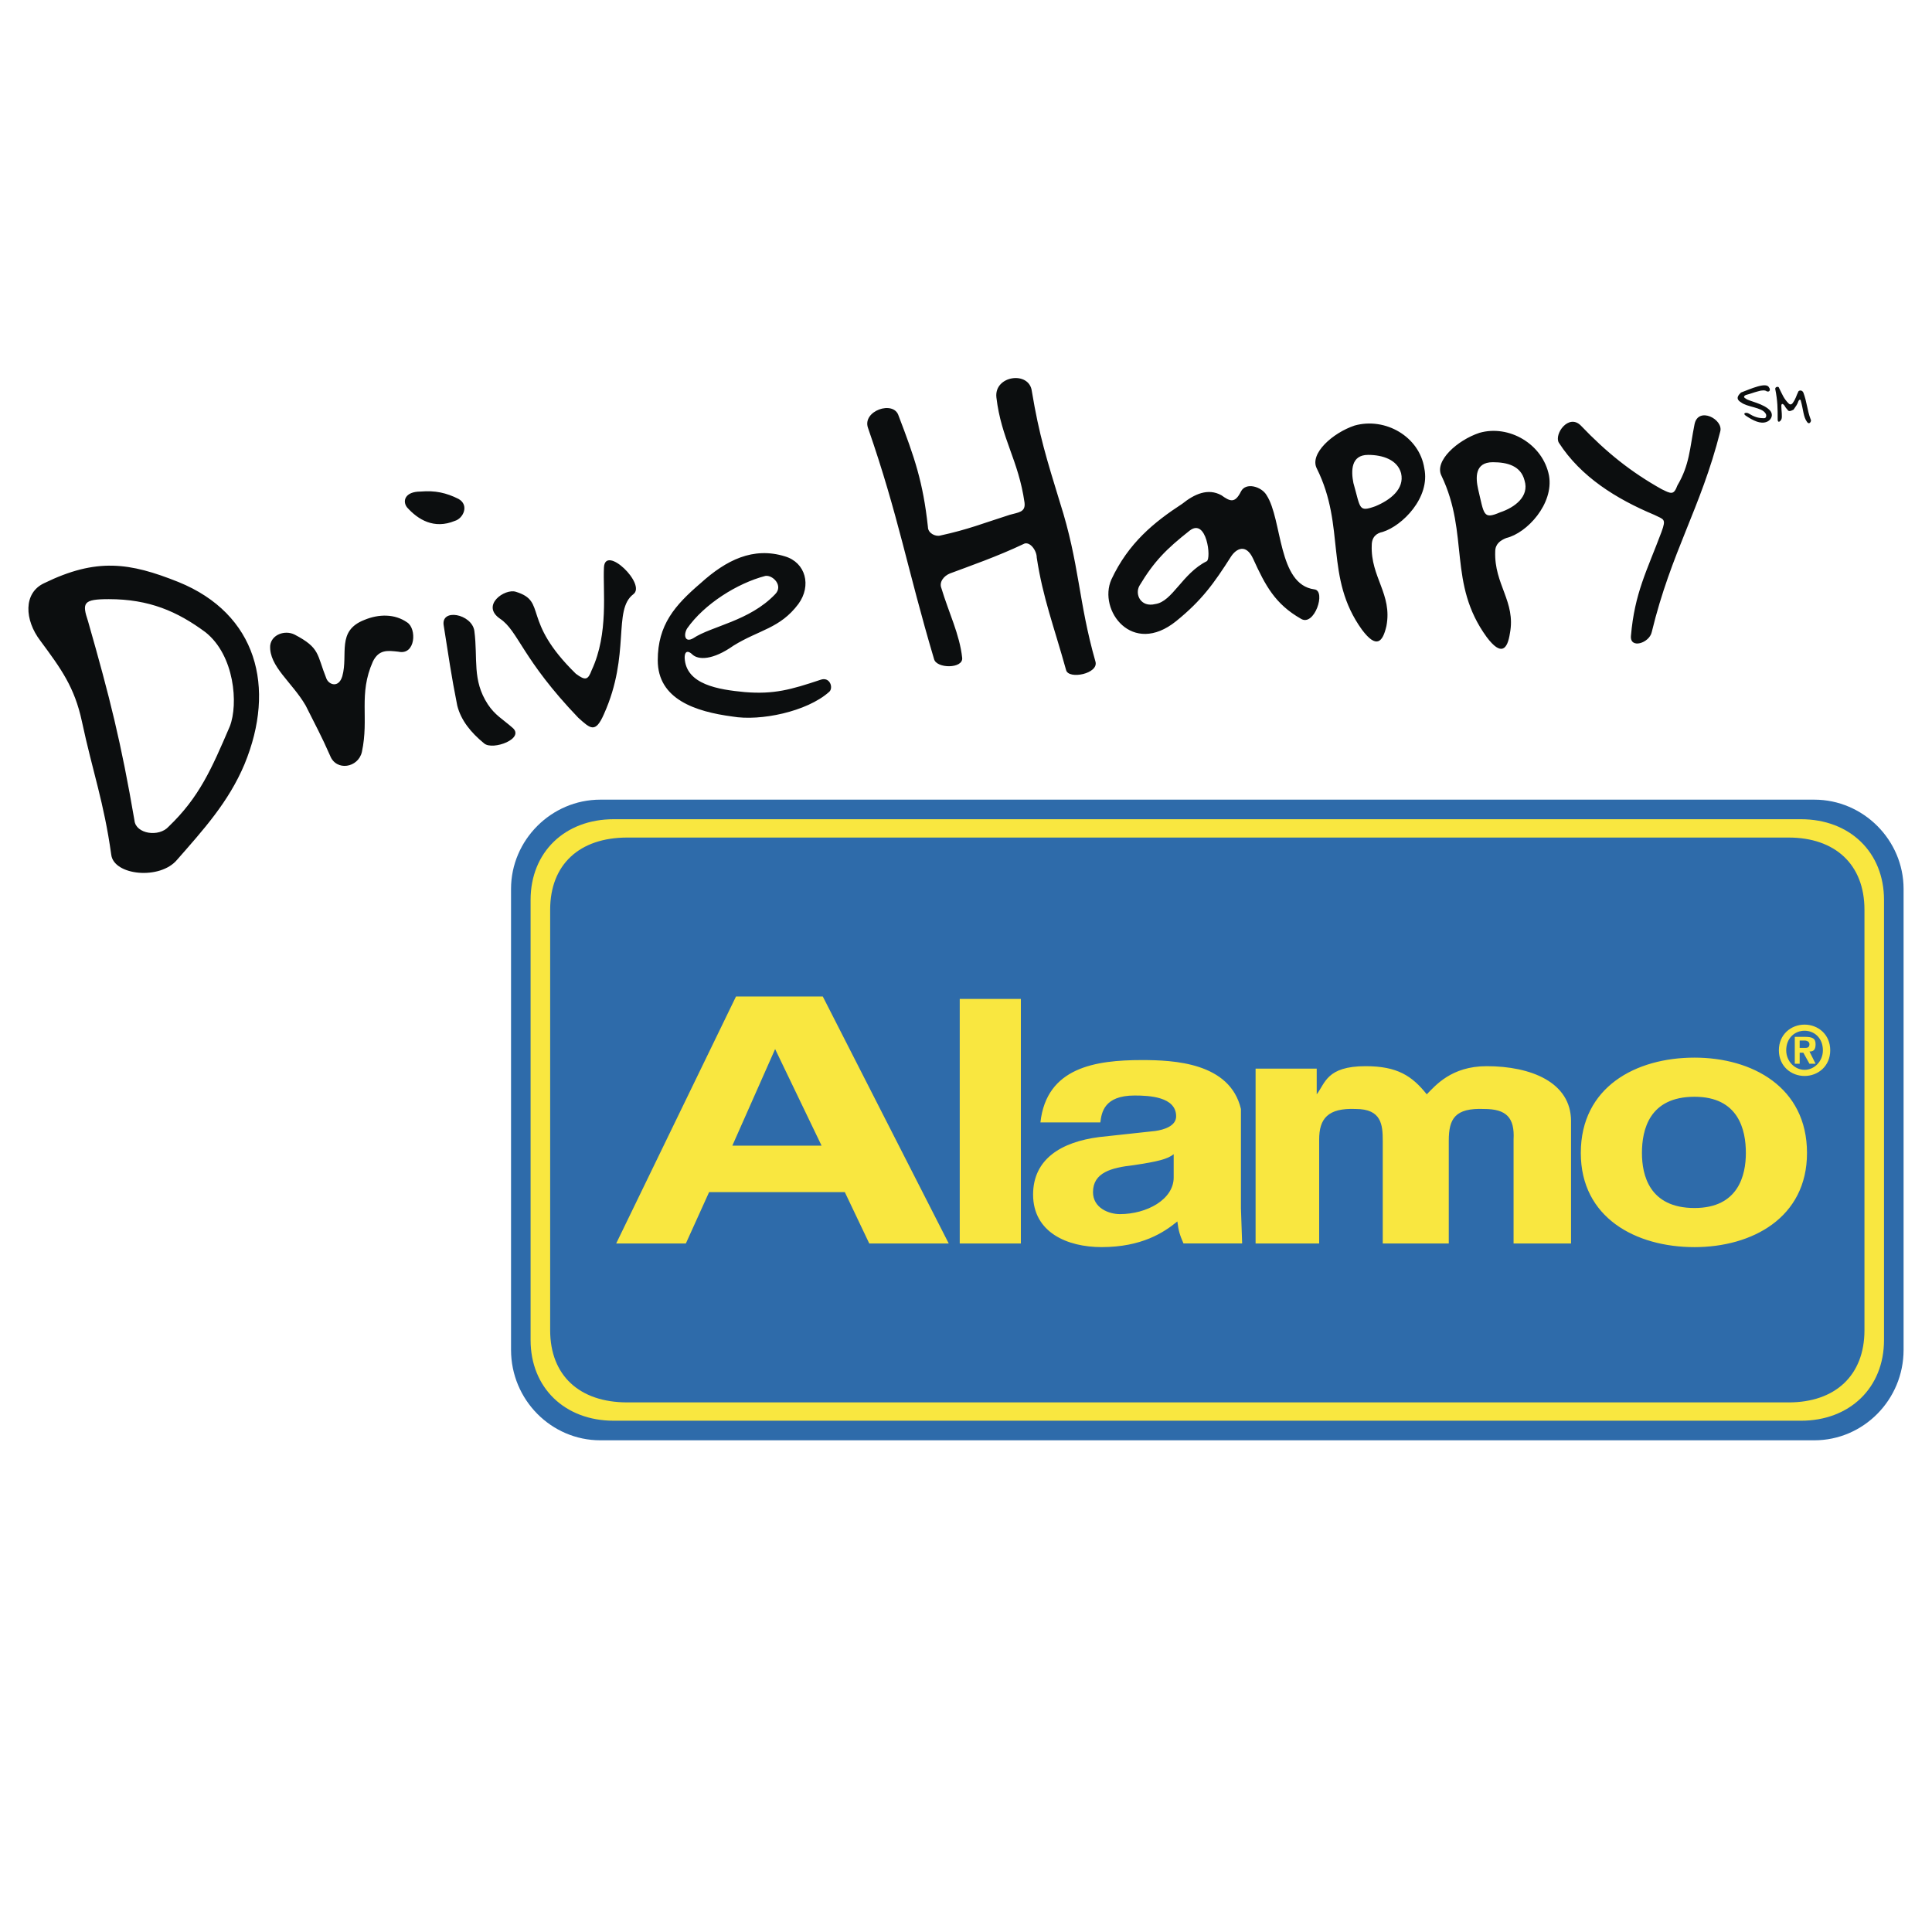
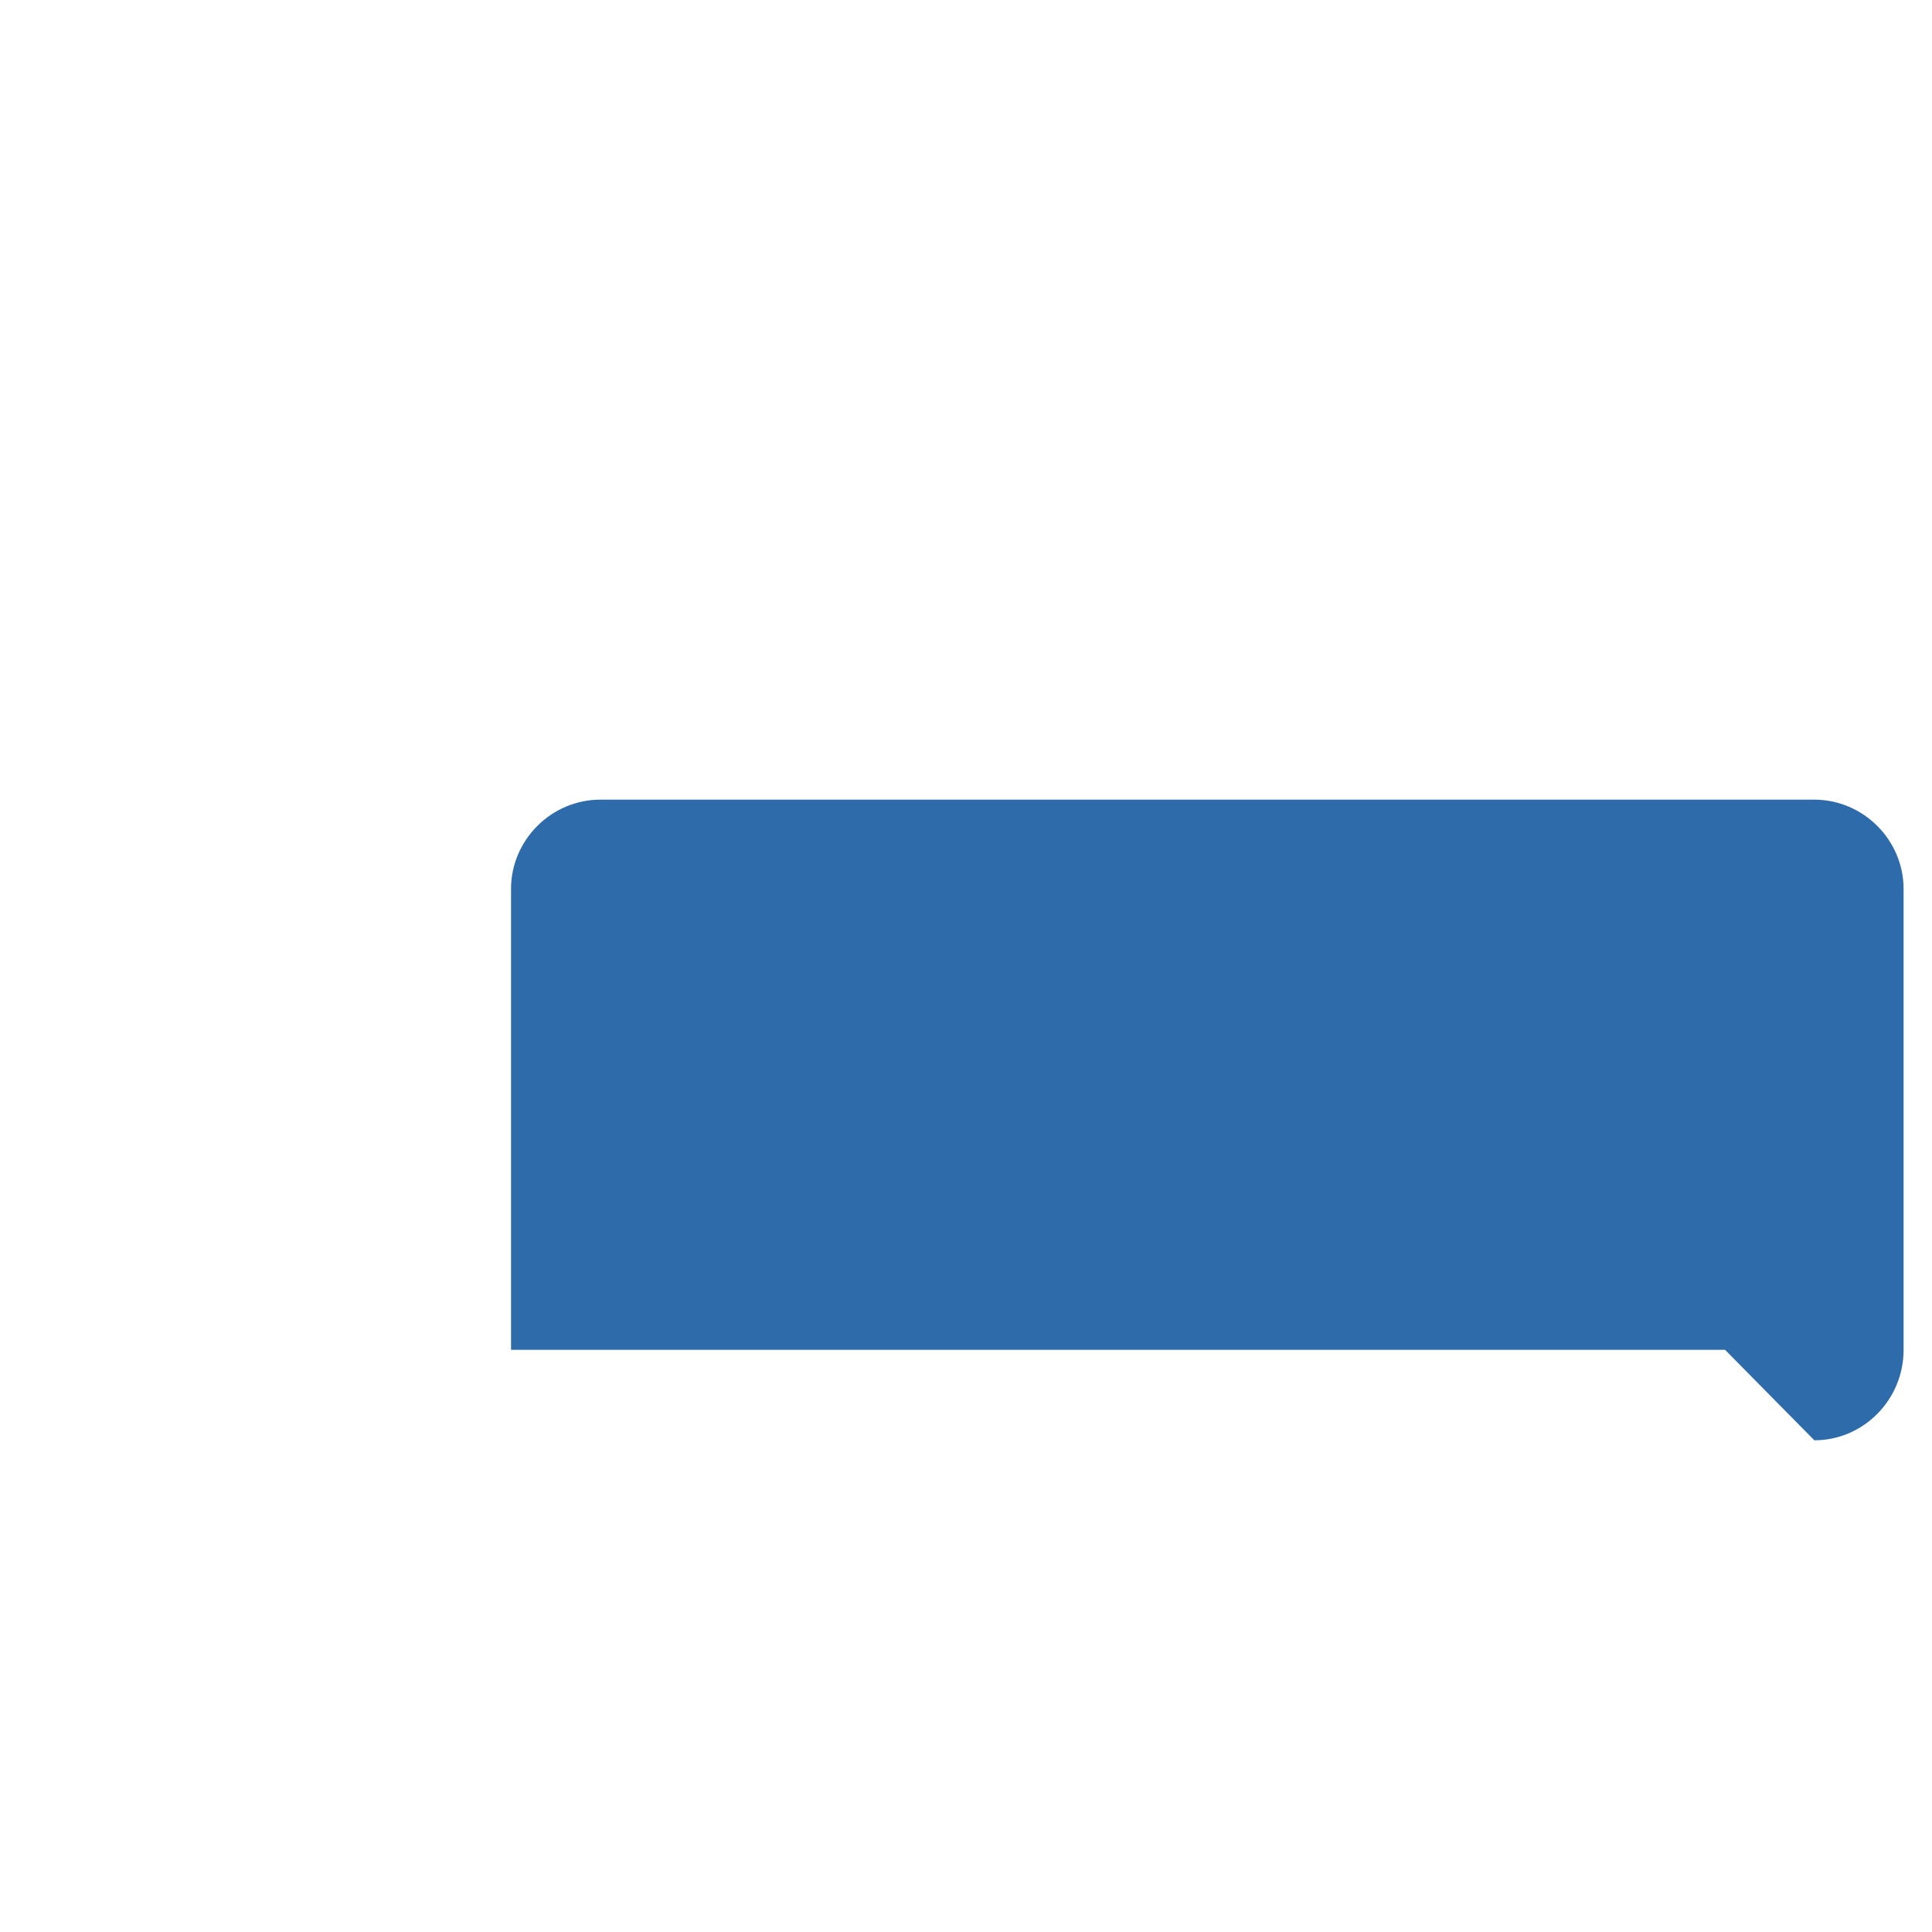
<svg xmlns="http://www.w3.org/2000/svg" width="2500" height="2500" viewBox="0 0 192.756 192.756">
-   <path fill="#fff" d="M0 192.756h192.756V0H0v192.756z" />
-   <path d="M181.017 143.699c4.879 0 8.904-4.025 8.904-9.025V88.686c0-4.879-4.025-8.904-8.904-8.904H59.891c-4.879 0-8.905 4.025-8.905 8.904v45.988c0 5 4.026 9.025 8.905 9.025h121.126z" fill-rule="evenodd" clip-rule="evenodd" fill="#2e6baa" />
-   <path d="M17.686 85.759c-1.708 2.074-6.343 1.586-6.587-.488-.732-5.245-1.83-8.173-2.928-13.296-.732-3.415-2.073-5.245-4.147-8.05-1.586-2.074-1.708-4.758.366-5.734 5.245-2.561 8.539-2.073 13.418-.122 7.807 3.172 9.758 10.491 6.587 18.175-1.586 3.782-4.148 6.587-6.709 9.515zm2.805-22.689c-2.805-2.073-5.611-3.293-9.636-3.293-2.562 0-2.684.366-2.074 2.196 2.196 7.685 3.294 12.076 4.635 19.882.123 1.342 2.44 1.708 3.416.61 3.049-2.927 4.269-5.733 6.099-10.002.854-2.196.488-7.075-2.44-9.393zM39.764 65.022c-1.098-.122-1.952-.244-2.561.976-1.464 3.294-.366 5.611-1.098 9.027-.366 1.585-2.562 1.951-3.172.365-.854-1.951-1.464-3.049-2.438-5.001-1.343-2.317-3.66-3.903-3.539-5.977.123-1.097 1.464-1.585 2.44-1.097 2.562 1.341 2.195 1.951 3.171 4.391.244.61 1.22.976 1.586-.244.61-2.196-.61-4.513 2.196-5.611 1.463-.61 3.049-.61 4.269.244.976.61.854 3.293-.854 2.927zM45.375 51.971c-2.073.853-3.659-.123-4.757-1.342-.488-.61-.244-1.586 1.342-1.586 1.463-.122 2.561.122 3.781.732 1.098.61.488 1.952-.366 2.196zm2.928 22.2c-1.342-1.098-2.318-2.318-2.684-3.782-.61-3.049-.854-4.879-1.342-7.928-.366-1.83 2.806-1.22 3.05.488.366 2.805-.244 4.879 1.342 7.318.731 1.098 1.463 1.464 2.438 2.318 1.343 1.098-1.95 2.318-2.804 1.586zM60.257 71.243c-.854 1.952-1.342 1.464-2.562.366-5.611-5.855-5.977-8.66-7.807-9.88-1.951-1.342.488-3.05 1.586-2.684 3.172.976.488 2.806 5.977 8.173.976.731 1.22.61 1.586-.366 1.708-3.659 1.098-7.929 1.22-10.246.122-2.318 4.269 1.707 2.927 2.683-2.073 1.586-.244 5.977-2.927 11.954zM73.065 71.487c-3.66-.488-7.441-1.707-7.441-5.611 0-3.537 1.707-5.489 4.269-7.685 2.561-2.317 5.245-3.659 8.417-2.683 2.073.61 2.683 2.927 1.341 4.757-1.829 2.44-3.903 2.562-6.465 4.147-2.073 1.464-3.537 1.464-4.146.854-.244-.244-.732-.488-.732.366.122 2.684 3.416 3.172 5.977 3.416 2.928.244 4.636-.244 7.563-1.22.976-.366 1.342.854.854 1.22-2.197 1.951-6.832 2.927-9.637 2.439zm3.293-14.027c-2.806.731-6.099 2.805-7.807 5.245-.366.61-.244 1.463.61.975 1.83-1.219 5.611-1.707 8.173-4.391.854-.854-.244-1.951-.976-1.829zM106.364 66.852c-1.22-4.391-2.317-7.197-2.928-11.222 0-.732-.73-1.708-1.341-1.343-2.562 1.22-5.367 2.196-7.319 2.927-.61.245-1.098.854-.854 1.464.732 2.44 1.83 4.636 2.074 6.953.122 1.098-2.562 1.098-2.806.122-2.683-9.026-3.537-14.272-6.587-23.054-.61-1.708 2.562-2.806 3.05-1.22 1.585 4.147 2.44 6.587 2.927 11.1 0 .61.731.976 1.22.854 2.806-.61 4.269-1.22 6.953-2.073.854-.245 1.586-.245 1.464-1.22-.61-4.269-2.318-6.343-2.806-10.49-.244-2.196 3.294-2.684 3.538-.61.73 4.391 1.463 6.708 2.805 11.1 1.952 6.099 1.83 9.88 3.537 15.857.367 1.221-2.683 1.831-2.927.855zM129.784 61.729c-2.561-1.464-3.537-3.294-4.756-5.977-.732-1.586-1.709-.976-2.196-.244-1.707 2.683-2.927 4.391-5.489 6.465-4.391 3.537-7.807-1.098-6.465-4.147 1.708-3.66 4.27-5.734 7.075-7.563 1.22-.976 2.562-1.586 3.902-.854.854.61 1.343.854 1.952-.366.488-.976 2.074-.488 2.562.366 1.584 2.439 1.098 8.904 4.757 9.392 1.221.122.001 3.782-1.342 2.928zm-11.099-8.783c-2.318 1.83-3.537 3.05-5.001 5.489-.487.854.122 2.196 1.586 1.83 1.707-.244 2.684-3.05 5.123-4.269.487-.244 0-4.391-1.708-3.05zM137.958 53.068c-.61.122-1.099.488-1.099 1.342-.122 3.17 2.073 4.879 1.464 8.051-.365 1.585-.976 2.317-2.439.366-3.781-5.246-1.586-10.247-4.514-16.102-.731-1.463 1.587-3.537 3.781-4.269 3.051-.854 6.466 1.098 6.953 4.269.611 2.928-2.195 5.733-4.146 6.343zm-1.465-7.684c-1.707 0-1.707 1.585-1.464 2.805.732 2.562.488 2.927 2.196 2.318 1.464-.61 2.928-1.708 2.562-3.294-.365-1.341-1.829-1.829-3.294-1.829zM150.278 53.678c-.61.244-1.099.61-1.099 1.342-.122 3.293 2.073 5.001 1.464 8.173-.244 1.585-.854 2.317-2.317.366-3.903-5.368-1.708-10.247-4.514-16.102-.731-1.464 1.585-3.537 3.781-4.269 2.928-.854 6.343 1.098 6.953 4.269.489 2.806-2.195 5.733-4.268 6.221zm-1.342-7.563c-1.83 0-1.708 1.586-1.464 2.684.61 2.562.488 3.049 2.196 2.317 1.464-.487 2.927-1.585 2.438-3.171-.365-1.464-1.707-1.83-3.17-1.83zM164.793 63.07c-.244 1.098-2.195 1.708-2.073.366.366-4.269 1.585-6.464 3.049-10.368.488-1.341.244-1.22-.732-1.707-3.78-1.586-7.318-3.782-9.514-7.197-.487-.854.977-2.928 2.195-1.708 2.562 2.684 5.002 4.635 8.051 6.343.977.488 1.221.61 1.586-.366 1.221-2.074 1.221-3.659 1.708-6.099.366-1.83 2.927-.488 2.562.732-1.953 7.685-4.88 11.954-6.832 20.004zM176.259 42.09c-.609.244-1.341-.123-2.073-.61-.366-.244 0-.366.244-.244.609.366.975.488 1.585.488.244 0 .244-.366.122-.488-.366-.61-1.829-.61-2.439-1.098-.609-.365-.243-.731 0-.975.977-.366 2.562-1.098 2.806-.488.122.123.122.488-.244.366-.122-.122-.488-.122-.854 0-.486.122-.73.244-1.219.366-.244.121-.244.244 0 .366.244.244 1.829.487 2.439 1.219.364.488-.001.976-.367 1.098zM180.285 42.09c-.366-.488-.366-1.22-.61-2.073 0-.123-.122-.244-.244 0-.122.366-.244.487-.488.853-.244.122-.487.244-.609 0-.244-.244-.244-.366-.366-.487-.122-.123-.244-.123-.244.121 0 .487.122 1.098 0 1.342s-.366.366-.366 0c0-1.098 0-1.829-.244-3.049 0-.244.366-.244.366-.123.366.732.488 1.098.977 1.585.122.123.243.123.365 0 .366-.487.366-.732.61-1.219.122-.122.366-.122.488.122.366.975.366 1.707.731 2.683.121.123-.123.611-.366.245z" fill-rule="evenodd" clip-rule="evenodd" fill="#0c0e0f" />
-   <path d="M61.231 141.746c-4.879 0-8.294-3.293-8.294-8.049V89.784c0-4.757 3.415-8.051 8.294-8.051h118.443c4.879 0 8.294 3.294 8.294 8.051v43.914c0 4.756-3.415 8.049-8.294 8.049H61.231v-.001zm117.224-1.828c4.635 0 7.562-2.684 7.562-7.197V90.76c0-4.513-2.928-7.197-7.562-7.197H62.574c-4.757 0-7.684 2.684-7.684 7.197v41.96c0 4.514 2.927 7.197 7.684 7.197h115.881v.001z" fill-rule="evenodd" clip-rule="evenodd" fill="#f9e740" />
-   <path d="M169.062 124.426c-5.854 0-11.345-2.926-11.345-9.393 0-6.586 5.49-9.514 11.345-9.514 5.733 0 11.223 2.928 11.223 9.514 0 6.467-5.489 9.393-11.223 9.393zm-98.315-5.488h13.54l2.439 5.123h7.929L82.091 99.422H73.43l-11.953 24.639h6.952l2.318-5.123zm25.006 5.123h6.099V99.664h-6.099v24.397zm28.055-3.538v-9.881c-1.098-4.635-6.709-4.879-9.88-4.879-4.636 0-9.515.73-10.125 6.221h5.979c.12-.975.364-2.684 3.415-2.684 1.464 0 4.146.123 4.146 2.074 0 .975-1.22 1.342-2.073 1.463l-5.611.609c-3.781.488-6.587 2.197-6.587 5.734 0 3.781 3.415 5.244 6.83 5.244 4.026 0 6.222-1.463 7.563-2.561.122.977.244 1.342.61 2.195h5.854l-.121-3.535zm32.935-8.662c0-3.902-4.026-5.488-8.417-5.488-3.537 0-5.123 1.951-5.978 2.807-1.464-1.83-2.927-2.807-6.099-2.807-3.903 0-4.025 1.707-4.88 2.807v-2.562h-6.099v17.443h6.343v-10.369c0-2.072.854-3.17 3.659-3.049 2.562 0 2.685 1.586 2.685 3.172v10.246h6.587v-10.246c0-2.195.609-3.293 3.537-3.172 2.196 0 3.05.854 2.928 3.049v10.369h5.733v-12.2h.001zm12.319-2.437c-4.514 0-5.245 3.293-5.245 5.609 0 2.195.731 5.49 5.245 5.49 4.392 0 5.123-3.295 5.123-5.49.001-2.316-.731-5.609-5.123-5.609zm-91.728-4.758l4.635 9.637h-8.904l4.269-9.637zm39.765 12.809c0 2.195-2.683 3.658-5.367 3.658-1.098 0-2.683-.609-2.683-2.195 0-1.951 1.829-2.439 4.024-2.684 2.439-.365 3.416-.609 4.025-1.098v2.319h.001zm65.503-12.688c0 1.586-1.219 2.562-2.561 2.562-1.343 0-2.562-.977-2.562-2.562s1.22-2.561 2.562-2.561c1.342.001 2.561.975 2.561 2.561zm-.732 0c0-1.219-.854-1.951-1.829-1.951-.977 0-1.83.732-1.83 1.951 0 1.1.854 1.951 1.83 1.951.976 0 1.829-.851 1.829-1.951zm-.731 1.342h-.61l-.609-1.098h-.366v1.098h-.488v-2.684h.977c.731 0 1.098.123 1.098.732s-.244.732-.61.732l.608 1.22zm-.611-1.951c0-.244-.243-.365-.487-.365h-.488v.73h.61c.243 0 .365-.121.365-.365z" fill-rule="evenodd" clip-rule="evenodd" fill="#f9e740" />
+   <path d="M181.017 143.699c4.879 0 8.904-4.025 8.904-9.025V88.686c0-4.879-4.025-8.904-8.904-8.904H59.891c-4.879 0-8.905 4.025-8.905 8.904v45.988h121.126z" fill-rule="evenodd" clip-rule="evenodd" fill="#2e6baa" />
</svg>